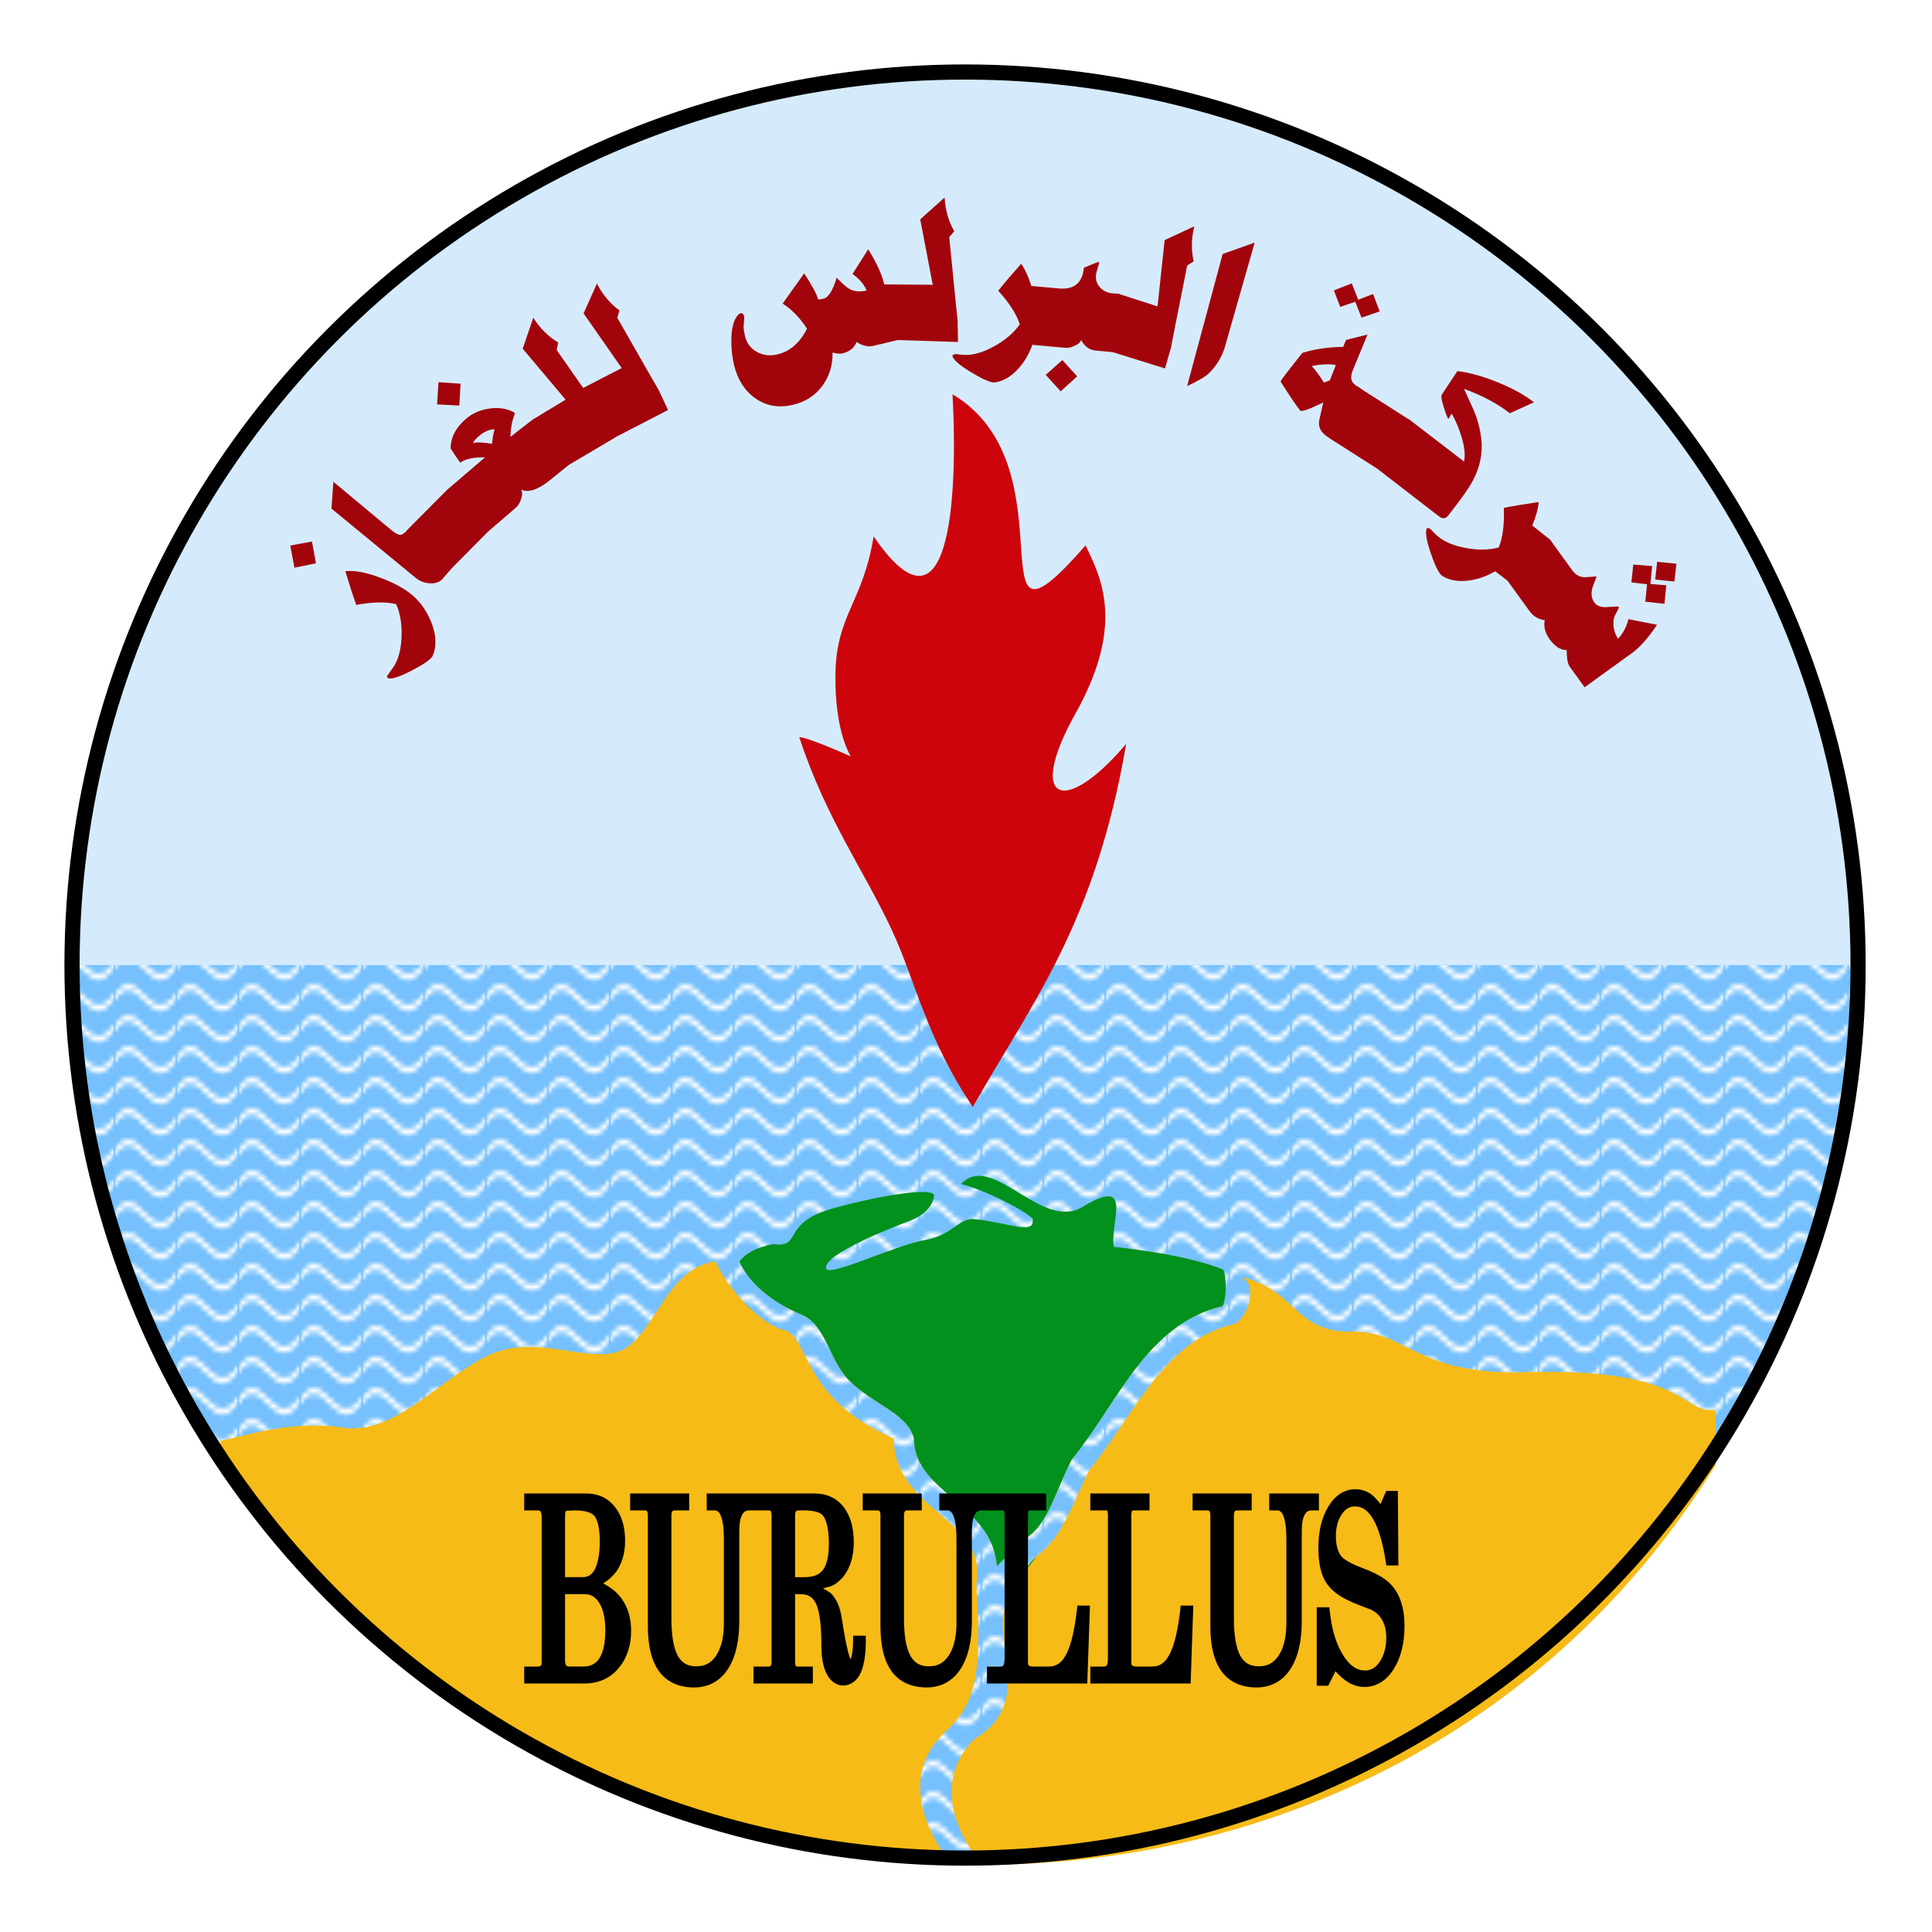
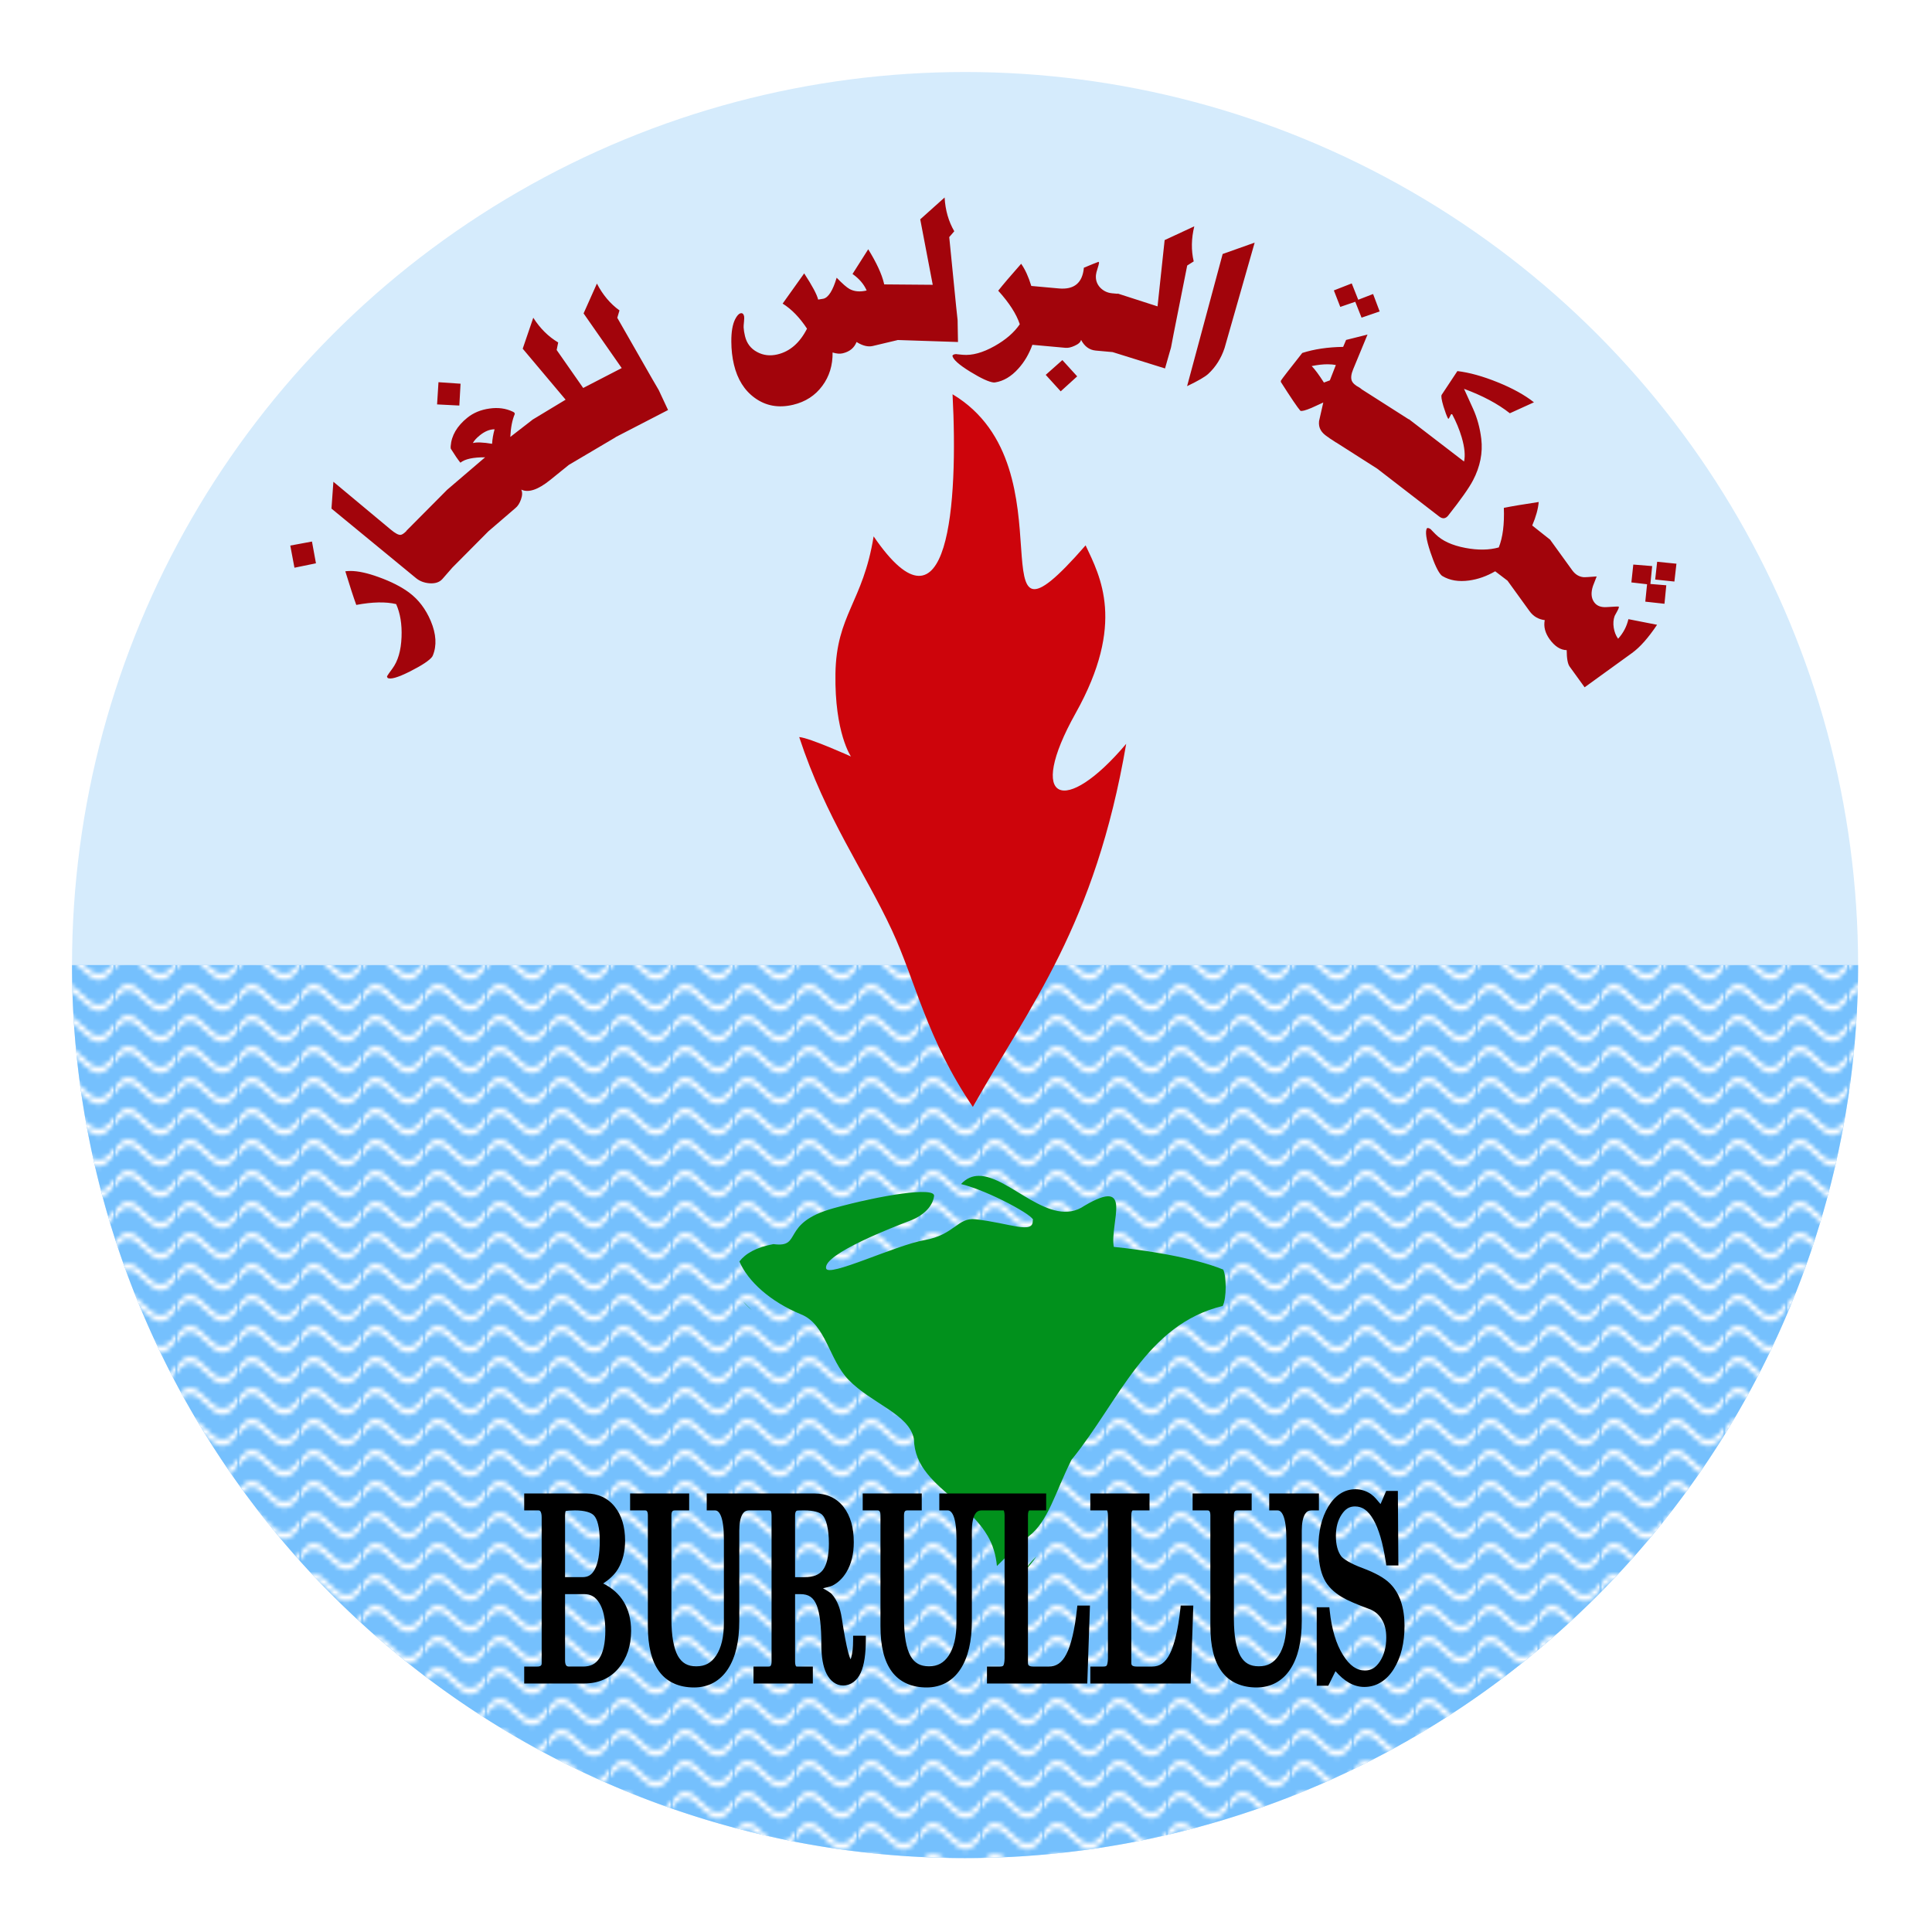
<svg xmlns="http://www.w3.org/2000/svg" xmlns:ns1="http://www.inkscape.org/namespaces/inkscape" xmlns:ns2="http://sodipodi.sourceforge.net/DTD/sodipodi-0.dtd" xmlns:xlink="http://www.w3.org/1999/xlink" width="339.665" height="339.665" viewBox="-4.999999945951023e-07 0.0 89.958 89.958" version="1.1" id="svg5" ns1:version="1.1 (c4e8f9e, 2021-05-24)" ns2:docname="bgc logo.svg">
  <ns2:namedview id="namedview7" pagecolor="#ffffff" bordercolor="#666666" borderopacity="1.0" ns1:pageshadow="2" ns1:pageopacity="0.0" ns1:pagecheckerboard="0" ns1:document-units="mm" showgrid="false" ns1:snap-global="false" ns1:zoom="0.87423759" ns1:cx="251.64784" ns1:cy="264.80216" ns1:window-width="1920" ns1:window-height="972" ns1:window-x="0" ns1:window-y="25" ns1:window-maximized="1" ns1:current-layer="layer2" lock-margins="true" fit-margin-top="3" fit-margin-left="3" fit-margin-right="3" fit-margin-bottom="3" />
  <defs id="defs2">
    <pattern ns1:collect="always" xlink:href="#Wavywhite" id="pattern28513" patternTransform="scale(0.093,0.241)" />
    <pattern ns1:collect="always" patternUnits="userSpaceOnUse" width="30.066" height="5.181" id="Wavywhite" ns1:stockid="Wavy white" ns1:isstock="true">
      <path style="fill:white;stroke:none;" d="M 7.597,0.061 C 5.079,-0.187 2.656,0.302 -0.01,1.788 L -0.01,3.061 C 2.773,1.431 5.173,1.052 7.472,1.280 C 9.770,1.508 11.969,2.361 14.253,3.218 C 18.820,4.931 23.804,6.676 30.066,3.061 L 30.062,1.788 C 23.622,5.497 19.246,3.770 14.691,2.061 C 12.413,1.207 10.115,0.311 7.597,0.061 z " id="path24554" />
    </pattern>
  </defs>
  <g ns1:groupmode="layer" id="layer2" ns1:label="Drawing" style="display:inline;opacity:1" transform="translate(-20.572,-26.479)">
    <circle style="fill:#d5ebfc;fill-opacity:1;stroke:none;stroke-width:0.706;stroke-miterlimit:4;stroke-dasharray:none" id="path4591" cx="65.507" cy="71.414" r="41.582" />
    <path style="fill:#75c0fd;fill-opacity:1;stroke:none;stroke-width:0.706;stroke-miterlimit:4;stroke-dasharray:none" id="path24958" ns2:type="arc" ns2:cx="65.507179" ns2:cy="71.413887" ns2:rx="41.582119" ns2:ry="41.582119" ns2:start="0" ns2:end="3.1415927" ns2:open="true" ns2:arc-type="arc" d="m 107.089,71.414 a 41.582,41.582 0 0 1 -20.791,36.011 41.582,41.582 0 0 1 -41.582,0 A 41.582,41.582 0 0 1 23.925,71.414" />
-     <path id="circle978" style="fill:url(#pattern28513);fill-opacity:1;stroke-width:0.706" d="m 107.089,71.414 a 41.582,41.582 0 0 1 -20.791,36.011 41.582,41.582 0 0 1 -41.582,0 A 41.582,41.582 0 0 1 23.925,71.414" />
+     <path id="circle978" style="fill:url(#pattern28513);fill-opacity:1;stroke-width:0.706" d="m 107.089,71.414 A 41.582,41.582 0 0 1 23.925,71.414" />
    <path style="font-variation-settings:normal;opacity:1;fill:#cd040b;fill-opacity:1;stroke:none;stroke-width:0.353;stroke-linecap:butt;stroke-linejoin:miter;stroke-miterlimit:4;stroke-dasharray:none;stroke-dashoffset:0;stroke-opacity:1;stop-color:#000000;stop-opacity:1" d="m 64.925,44.837 c 5.729,3.427 0.718,13.307 6.195,7.035 0.682,1.449 1.876,3.631 -0.461,7.809 -2.337,4.178 -0.513,4.822 2.351,1.432 -1.456,8.479 -4.471,12.162 -7.14,16.906 -2.159,-3.182 -2.665,-5.859 -3.772,-8.235 -1.285,-2.759 -3.071,-5.203 -4.313,-8.986 0.491,0.036 2.41,0.905 2.41,0.905 0,0 -0.765,-1.099 -0.723,-3.852 0.043,-2.754 1.283,-3.327 1.778,-6.398 3.507,5.125 3.943,-1.564 3.675,-6.615 z" id="path8522" ns2:nodetypes="cczccscczcc" />
-     <path id="path8" style="opacity:1;fill:#f7bb17;fill-opacity:1;stroke-width:0.107" d="m 203.322,321.551 c -8.824,1.176 -10.838,13.612 -16.859,15.785 -6,2.166 -15.025,-3.391 -23.541,0.977 -8.516,4.368 -16.19,13.858 -25.121,12.443 -8.931,-1.415 -18.007,1.667 -21.463,2.344 v 4.273 c 62.287,91.776 203.637,95.396 262.736,0 v -9.68 l -0.561,-0.033 c -5.376,0.394 -4.774,-7.448 -32.844,-6.645 -19.521,0.559 -20.565,-7.287 -30.65,-7.123 -10.085,0.164 -9.546,-7.466 -19.473,-9.629 v 0.002 c 2.813,0.874 2.043,5.905 -0.74,8.205 -12.632,2.771 -17.697,15.813 -25.869,25.869 -2.395,4.912 -4.692,11.461 -8.289,14.279 -3.635,2.848 -3.351,5.051 -5.738,8.184 -4.055,6.144 5.328,17.934 -6.133,24.727 -9.235,9.437 0.604,20.918 0.604,20.918 l -5.287,0.031 c 0,0 -10.427,-12.68 -0.529,-22.105 4.925,-4.695 6.821,-8.504 5.592,-26.057 0.505,-2.902 -1e-5,-4.886 -1.047,-6.691 -1.047,-1.805 -2.737,-3.41 -4.641,-5.064 -1.904,-1.654 -4.008,-3.349 -5.725,-5.512 -1.716,-2.162 -3.011,-4.867 -3.102,-8.221 l -0.004,-0.084 0.006,-0.084 c -16.598,-7.283 -14.588,-17.803 -19.287,-19.045 -4.598,-1.216 -10.101,-7.77 -12.035,-12.064 z m 6.418,3.389 c 2.007,2.294 4.979,4.419 8.697,5.945 4.304,1.766 4.869,7.939 8.26,11.451 4.088,4.235 10.657,6.035 11.508,10.395 0.068,2.524 0.947,4.356 2.332,6.102 1.385,1.745 3.309,3.33 5.271,5.035 1.963,1.705 3.977,3.542 5.385,5.969 0.873,1.506 1.422,3.275 1.602,5.246 1.991,-1.932 3.196,-3.345 5.654,-5.271 3.364,-2.635 4.571,-7.59 7.357,-13.211 l 0.088,-0.176 0.125,-0.154 c 8.238,-10.172 12.975,-23.622 26.443,-26.881 0.404,-0.773 0.554,-2.317 0.518,-3.73 l -20.393,11.076 -15.15,4.393 -29.934,-14.443 z" transform="scale(0.265)" />
    <path id="path10" style="fill:#01911c;fill-opacity:1;stroke-width:0.107" d="m 249.611,306.523 c -1.122,0.006 -2.172,0.418 -3.121,1.443 4.89,1.186 13.32,5.809 12.6,6.387 0.15,2.49 -4.022,0.474 -10.092,-0.207 -3.083,-0.346 -3.673,2.734 -8.9,3.662 -5.228,0.928 -17.01,6.659 -17.324,4.957 -0.466,-2.525 12.072,-7.337 14.701,-8.338 2.63,-1.001 4.048,-2.656 4.279,-4.352 0.231,-1.696 -9.422,-0.144 -17.662,2.135 -9.447,2.613 -5.338,7.024 -10.566,6.305 -3.019,0.556 -4.937,1.677 -5.977,3.055 1.513,3.49 5.388,7.057 10.889,9.314 4.304,1.766 4.869,7.939 8.26,11.451 4.088,4.235 10.657,6.035 11.508,10.395 0.068,2.524 0.947,4.356 2.332,6.102 1.385,1.745 3.309,3.33 5.271,5.035 1.963,1.705 3.977,3.542 5.385,5.969 0.873,1.506 1.422,3.275 1.602,5.246 1.991,-1.932 3.196,-3.345 5.654,-5.271 3.364,-2.635 4.571,-7.59 7.357,-13.211 l 0.088,-0.176 0.125,-0.154 c 8.238,-10.172 12.975,-23.622 26.443,-26.881 0.731,-1.397 0.648,-5.331 0.09,-6.4 -5.474,-2.222 -14.224,-3.47 -19.223,-3.988 -0.729,-4.292 3.581,-12.382 -5.154,-7.225 -6.032,4.146 -13.156,-5.279 -18.564,-5.252 z m -41.412,22.064 c 0.434,0.542 0.945,1.051 1.523,1.516 -0.521,-0.481 -1.031,-0.987 -1.523,-1.516 z m 51.539,44.809 c -0.944,0.874 -1.557,1.7 -2.043,2.523 0.754,-0.798 1.427,-1.64 2.043,-2.523 z" transform="scale(0.265)" />
    <path id="path22700" style="color:#000000;-inkscape-font-specification:'AppleMyungjo, Normal';fill:#000000;stroke-width:1.333;-inkscape-stroke:none" d="m 315.736,361.592 c -1.916,0 -3.554,1.103 -4.725,3.055 -1.169,1.949 -1.732,4.363 -1.732,7.199 0,2.29 0.317,4.135 1.021,5.547 h -0.002 c 0.615,1.238 1.675,2.281 3.111,3.139 0.994,0.596 2.571,1.276 4.791,2.092 0.966,0.358 1.676,0.941 2.203,1.805 l 0.002,0.004 0.002,0.004 c 0.52,0.828 0.797,1.88 0.797,3.203 0,1.691 -0.384,3.082 -1.135,4.234 -0.739,1.106 -1.546,1.564 -2.615,1.564 -1.406,0 -2.652,-0.812 -3.852,-2.725 -1.196,-1.908 -1.991,-4.501 -2.336,-7.787 l -0.062,-0.596 h -2.217 v 13.783 h 2.031 l 1.266,-2.555 c 1.463,1.693 3.144,2.771 5.064,2.771 2.127,0 3.928,-1.132 5.193,-3.178 1.26,-2.037 1.871,-4.57 1.871,-7.553 0,-3.177 -0.814,-5.695 -2.518,-7.412 l -0.002,-0.002 c -1.035,-1.044 -2.661,-1.928 -4.895,-2.756 -2.121,-0.792 -3.385,-1.608 -3.732,-2.102 l -0.002,-0.004 -0.002,-0.002 c -0.581,-0.807 -0.906,-1.96 -0.906,-3.516 0,-1.519 0.34,-2.753 1,-3.758 h 0.002 c 0.671,-1.024 1.386,-1.434 2.35,-1.434 1.252,0 2.266,0.66 3.207,2.264 0.941,1.604 1.702,4.129 2.215,7.539 l 0.086,0.566 h 2.119 l -0.09,-13.09 h -2.051 l -0.994,2.303 c -0.532,-0.63 -1.059,-1.307 -1.621,-1.703 -0.831,-0.597 -1.804,-0.902 -2.844,-0.902 z m -145.998,0.736 v 0.666 2.314 h 2.412 c 0.284,0 0.346,0.045 0.445,0.186 0.099,0.14 0.209,0.472 0.209,1.016 v 25.641 c 0,0.254 -0.053,0.342 -0.166,0.443 -0.097,0.076 -0.264,0.148 -0.596,0.148 h -2.305 v 2.98 h 10.555 c 2.463,0 4.531,-0.905 6.008,-2.664 v -0.002 c 1.483,-1.748 2.221,-3.98 2.221,-6.59 0,-3.937 -1.751,-6.766 -4.906,-8.316 1.073,-0.713 2,-1.538 2.619,-2.578 0.829,-1.391 1.23,-3.054 1.23,-4.941 0,-2.419 -0.587,-4.436 -1.809,-5.965 -1.21,-1.537 -2.963,-2.338 -5.045,-2.338 z m 18.607,0 v 0.666 2.314 h 2.543 c 0.278,0 0.346,0.052 0.416,0.137 0.07,0.085 0.162,0.302 0.162,0.717 v 19.48 c 0,3.452 0.624,6.123 1.992,7.979 1.368,1.856 3.493,2.797 6.129,2.797 2.496,0 4.557,-1.116 5.928,-3.209 1.369,-2.09 2.012,-4.926 2.012,-8.479 v -15.836 c 0,-1.353 0.212,-2.314 0.525,-2.855 0.313,-0.542 0.64,-0.73 1.268,-0.73 h 0.703 0.518 2.078 c 0.346,0 0.415,0.077 0.422,0.086 l 0.01,0.012 0.01,0.012 c 0.01,0.012 0.137,0.294 0.137,0.83 v 25.643 c 0,0.415 -0.091,0.63 -0.16,0.715 -0.069,0.084 -0.139,0.137 -0.418,0.137 h -2.596 v 2.98 h 10.428 v -2.98 h -2.754 c -0.18,0 -0.167,-0.007 -0.223,-0.088 -0.056,-0.082 -0.143,-0.333 -0.143,-0.764 v -11.873 h 0.92 c 1.48,0 2.321,0.577 2.898,2.012 0.497,1.251 0.799,3.58 0.799,6.867 0,2.143 0.278,3.84 0.916,5.115 l 0.002,0.004 0.002,0.002 c 0.65,1.26 1.678,2.053 2.893,2.053 1.358,0 2.484,-0.86 3.107,-2.248 0.623,-1.388 0.891,-3.315 0.891,-5.838 v -0.666 h -2.232 v 0.666 c 0,1.352 -0.116,2.403 -0.318,3.117 l -0.002,0.008 -0.002,0.008 c -0.047,0.179 -0.086,0.229 -0.133,0.348 -0.12,-0.285 -0.254,-0.637 -0.4,-1.195 -0.349,-1.329 -0.736,-3.378 -1.148,-6.113 h -0.002 c -0.26,-1.705 -0.816,-3.093 -1.717,-4.113 -0.348,-0.4 -1.029,-0.71 -1.572,-1.053 0.565,-0.153 1.271,-0.274 1.664,-0.477 h 0.002 c 0.983,-0.495 1.798,-1.287 2.432,-2.326 0.887,-1.455 1.314,-3.236 1.314,-5.295 0,-2.53 -0.574,-4.613 -1.779,-6.176 -1.209,-1.568 -2.972,-2.387 -5.074,-2.387 h -10.25 -0.518 -8.219 v 2.98 h 1.434 c 0.235,0 0.386,0.056 0.555,0.197 0.169,0.142 0.353,0.394 0.512,0.793 0.318,0.798 0.516,2.149 0.516,3.984 v 14.795 c 0,2.49 -0.474,4.382 -1.346,5.709 -0.87,1.323 -1.952,1.912 -3.49,1.912 -1.539,0 -2.523,-0.563 -3.252,-1.832 -0.715,-1.305 -1.131,-3.479 -1.131,-6.482 v -18.223 c 0,-0.409 0.092,-0.614 0.168,-0.701 0.076,-0.087 0.175,-0.152 0.488,-0.152 h 2.463 v -2.98 z m 40.867,0 v 0.666 2.314 h 2.543 c 0.278,0 0.346,0.052 0.416,0.137 0.07,0.085 0.162,0.302 0.162,0.717 v 19.48 c 0,3.452 0.624,6.123 1.992,7.979 1.368,1.856 3.493,2.797 6.129,2.797 2.496,0 4.557,-1.116 5.928,-3.209 1.369,-2.09 2.012,-4.926 2.012,-8.479 v -15.836 c 0,-1.353 0.212,-2.314 0.525,-2.855 0.313,-0.542 0.64,-0.73 1.268,-0.73 h 0.861 0.359 2.527 c 0.092,0 0.019,-0.045 0.072,0.051 0.053,0.095 0.135,0.387 0.135,0.846 v 25.078 c 0,0.735 -0.141,1.171 -0.215,1.281 -0.075,0.091 -0.201,0.178 -0.6,0.178 h -2.279 v 2.98 h 17.625 l 0.469,-13.697 h -2.213 l -0.065,0.594 c -0.401,3.691 -1.05,6.357 -1.859,7.924 -0.806,1.561 -1.763,2.199 -3.111,2.199 h -2.723 c -0.435,0 -0.661,-0.097 -0.758,-0.18 -0.097,-0.082 -0.162,-0.183 -0.162,-0.5 v -25.9 c 0,-0.431 0.087,-0.683 0.143,-0.766 0.056,-0.083 0.043,-0.088 0.223,-0.088 h 2.834 v -2.98 h -10.043 -0.359 -8.377 v 2.98 h 1.434 c 0.235,0 0.386,0.056 0.555,0.197 0.169,0.141 0.353,0.394 0.512,0.793 0.318,0.798 0.516,2.149 0.516,3.984 v 14.795 c 0,2.49 -0.474,4.382 -1.346,5.709 -0.87,1.323 -1.952,1.912 -3.49,1.912 -1.539,0 -2.523,-0.563 -3.252,-1.832 -0.715,-1.305 -1.131,-3.479 -1.131,-6.482 v -18.223 c 0,-0.409 0.092,-0.614 0.168,-0.701 0.076,-0.087 0.175,-0.152 0.488,-0.152 h 2.463 v -2.98 z m 39.994,0 v 0.666 2.314 h 2.887 c 0.092,0 0.019,-0.045 0.072,0.051 0.053,0.095 0.135,0.387 0.135,0.846 v 25.078 c 0,0.735 -0.141,1.171 -0.215,1.281 -0.075,0.091 -0.201,0.178 -0.6,0.178 h -2.279 v 2.98 h 17.625 l 0.469,-13.697 h -2.213 l -0.065,0.594 c -0.401,3.69 -1.052,6.356 -1.861,7.924 -0.807,1.562 -1.762,2.199 -3.109,2.199 h -2.723 c -0.435,0 -0.662,-0.097 -0.76,-0.18 -0.098,-0.083 -0.162,-0.183 -0.162,-0.5 v -25.9 c 0,-0.431 0.087,-0.683 0.143,-0.766 0.056,-0.083 0.043,-0.088 0.223,-0.088 h 2.834 v -2.98 z m 17.971,0 v 0.666 2.314 h 2.545 c 0.278,0 0.347,0.052 0.416,0.137 0.069,0.085 0.16,0.301 0.16,0.717 v 19.48 c 0,3.452 0.625,6.123 1.994,7.979 1.369,1.856 3.493,2.797 6.129,2.797 2.496,0 4.555,-1.116 5.926,-3.209 1.369,-2.09 2.012,-4.926 2.012,-8.479 v -15.836 c 0,-1.353 0.212,-2.314 0.525,-2.855 0.313,-0.542 0.64,-0.73 1.268,-0.73 h 1.221 v -2.98 h -8.734 v 2.98 h 1.432 c 0.235,0 0.386,0.056 0.555,0.197 0.169,0.141 0.353,0.394 0.512,0.793 0.318,0.798 0.516,2.149 0.516,3.984 v 14.795 c 0,2.49 -0.474,4.383 -1.346,5.709 -0.87,1.323 -1.95,1.912 -3.488,1.912 -1.539,0 -2.523,-0.563 -3.252,-1.832 -0.715,-1.305 -1.133,-3.48 -1.133,-6.482 v -18.223 c 0,-0.409 0.092,-0.614 0.168,-0.701 0.076,-0.087 0.175,-0.152 0.488,-0.152 h 2.465 v -2.98 z m -108.523,2.98 c 1.764,0 2.844,0.372 3.326,0.879 l 0.002,0.002 0.002,0.002 c 0.585,0.605 1.027,2.097 1.027,4.482 0,2.284 -0.32,3.95 -0.855,4.959 -0.535,1.009 -1.174,1.404 -2.207,1.404 h -3.035 v -10.789 c 0,-0.416 0.055,-0.706 0.1,-0.818 0.003,-0.007 0.002,-0.006 0.004,-0.012 0.3,-0.061 0.862,-0.109 1.637,-0.109 z m 40.285,0 c 1.681,0 2.718,0.339 3.156,0.766 0.668,0.654 1.176,2.343 1.176,5.076 0,2.237 -0.407,3.777 -1.057,4.629 -0.631,0.822 -1.627,1.258 -3.223,1.258 h -1.66 v -10.832 c 0,-0.357 0.068,-0.58 0.133,-0.689 0.065,-0.109 0.104,-0.143 0.256,-0.18 -0.083,0.02 0.089,-0.009 0.303,-0.016 0.217,-0.007 0.524,-0.012 0.916,-0.012 z m -42.025,14.709 h 3.354 c 1.174,0 1.978,0.459 2.66,1.553 0.682,1.094 1.062,2.688 1.062,4.809 0,2.27 -0.386,3.905 -1.041,4.906 -0.655,1.001 -1.529,1.457 -2.893,1.457 h -2.381 c -0.341,0 -0.457,-0.071 -0.557,-0.191 -0.099,-0.121 -0.205,-0.39 -0.205,-0.877 z" transform="scale(0.265)" />
    <path id="path3591" style="font-size:60.851px;line-height:1.25;font-family:'PT Bold Heading';-inkscape-font-specification:'PT Bold Heading, Normal';fill:#a2040b;fill-opacity:1;stroke-width:0.858" d="m 243.6,134.625 -4.279,3.834 2.197,11.502 -8.527,-0.07 -0.051,-0.215 c -0.382,-1.608 -1.301,-3.594 -2.758,-5.957 l -2.758,4.34 c 1.171,0.824 2,1.791 2.482,2.904 -1.163,0.276 -2.159,0.192 -2.988,-0.254 -0.501,-0.271 -1.262,-0.935 -2.281,-1.99 -0.671,2.249 -1.446,3.478 -2.326,3.688 -0.065,0.015 -0.374,0.067 -0.928,0.152 -0.212,-0.891 -1.03,-2.426 -2.453,-4.602 l -3.785,5.307 c 1.562,0.972 2.99,2.441 4.283,4.406 -1.267,2.493 -2.998,4.002 -5.193,4.523 -1.293,0.307 -2.479,0.169 -3.559,-0.412 -1.128,-0.593 -1.844,-1.53 -2.148,-2.812 -0.137,-0.576 -0.216,-1.079 -0.238,-1.51 -0.012,-0.146 0.009,-0.49 0.065,-1.031 0.049,-0.471 0.054,-0.788 0.016,-0.951 -0.098,-0.413 -0.304,-0.583 -0.619,-0.508 -0.326,0.077 -0.648,0.436 -0.967,1.074 -0.45,0.91 -0.669,2.212 -0.656,3.908 0.007,1.433 0.16,2.776 0.457,4.025 0.614,2.586 1.835,4.54 3.664,5.861 1.942,1.41 4.184,1.813 6.727,1.209 2.173,-0.516 3.885,-1.623 5.135,-3.32 1.236,-1.66 1.839,-3.617 1.809,-5.871 0.683,0.217 1.278,0.264 1.789,0.143 1.206,-0.286 2.014,-0.948 2.422,-1.986 1.065,0.665 2.015,0.9 2.852,0.701 l 4.336,-1.031 -0.004,-0.019 10.637,0.35 -0.053,-3 -0.01,-0.738 -0.008,-0.15 c 0.023,0.2 -0.061,-0.577 -0.25,-2.334 l -1.215,-12.213 0.883,-1.023 c -1.005,-1.733 -1.571,-3.709 -1.697,-5.928 z m 43.873,5.061 -5.209,2.422 -1.246,11.645 -6.994,-2.256 -0.004,0.045 -0.969,-0.088 c -0.845,-0.077 -1.556,-0.416 -2.129,-1.018 -0.561,-0.612 -0.803,-1.34 -0.727,-2.186 0.024,-0.267 0.113,-0.633 0.268,-1.102 0.156,-0.479 0.249,-0.836 0.281,-1.068 l -0.086,-0.16 c -0.615,0.225 -1.476,0.574 -2.584,1.045 -0.242,2.669 -1.709,3.881 -4.4,3.637 l -4.838,-0.438 c -0.493,-1.615 -1.087,-2.914 -1.783,-3.896 -1.825,2.066 -3.168,3.642 -4.029,4.73 1.937,2.138 3.2,4.103 3.789,5.895 -0.996,1.457 -2.474,2.737 -4.436,3.838 -2.08,1.168 -3.944,1.677 -5.59,1.527 -0.886,-0.08 -1.247,-0.121 -1.084,-0.123 -0.376,9.8e-4 -0.621,0.092 -0.73,0.277 0.087,0.647 1.135,1.59 3.143,2.826 1.933,1.185 3.305,1.813 4.117,1.887 0.067,0.006 0.147,0.002 0.238,-0.012 1.478,-0.225 2.84,-1.032 4.088,-2.422 1.059,-1.171 1.881,-2.566 2.465,-4.184 l 5.84,0.529 c 0.445,0.04 0.971,-0.078 1.58,-0.359 0.677,-0.297 1.056,-0.645 1.137,-1.041 0.602,1.154 1.465,1.781 2.588,1.883 l 2.957,0.268 9.207,2.871 0.822,-2.887 0.207,-0.707 0.035,-0.146 c -0.037,0.198 0.109,-0.571 0.439,-2.307 l 2.393,-12.039 1.143,-0.723 c -0.457,-1.95 -0.424,-4.005 0.102,-6.164 z m 10.609,2.865 -5.623,1.998 -6.25,23.221 c 1.917,-0.917 3.156,-1.635 3.717,-2.154 1.309,-1.213 2.265,-2.727 2.867,-4.539 z m 17.057,7.168 -3.141,1.229 1.127,2.898 2.633,-0.904 1.105,2.793 3.182,-1.092 -1.154,-3.064 -2.611,1.01 z m -132.627,0.023 -2.342,5.246 6.699,9.605 -6.768,3.498 -4.662,-6.674 0.268,-1.324 c -1.723,-1.021 -3.182,-2.468 -4.377,-4.342 l -1.857,5.436 7.539,8.961 -5.879,3.551 0.01,0.014 -3.848,2.979 c 0.08,-1.659 0.342,-2.998 0.783,-4.016 l -0.039,-0.207 c -0.063,-0.078 -0.162,-0.147 -0.299,-0.209 -1.224,-0.59 -2.595,-0.775 -4.111,-0.555 -1.523,0.212 -2.819,0.75 -3.887,1.613 -1.815,1.468 -2.789,3.132 -2.922,4.992 -0.016,0.229 -0.008,0.38 0.023,0.455 0.686,1.097 1.246,1.915 1.682,2.453 0.799,-0.646 2.247,-0.962 4.342,-0.947 l -6.686,5.719 -0.006,0.006 -0.068,0.059 0.006,0.006 -7.086,7.133 0.021,0.021 c -0.436,0.436 -0.781,0.666 -1.037,0.684 -0.37,0.033 -0.944,-0.276 -1.725,-0.928 l -10.078,-8.402 -0.336,4.713 14.848,12.211 c 0.637,0.527 1.418,0.83 2.342,0.91 1.027,0.081 1.796,-0.173 2.311,-0.762 l 1.732,-1.984 6.33,-6.373 4.752,-4.086 c 0.417,-0.337 0.745,-0.846 0.984,-1.527 0.248,-0.689 0.264,-1.263 0.051,-1.723 1.255,0.593 2.952,0.026 5.088,-1.701 l 3.27,-2.643 8.211,-4.852 -0.01,-0.018 9.232,-4.771 -1.271,-2.719 -0.309,-0.67 -0.07,-0.135 c 0.102,0.173 -0.29,-0.503 -1.18,-2.029 l -6.092,-10.654 0.387,-1.295 c -1.624,-1.172 -2.946,-2.744 -3.967,-4.719 z m 135.4,8.965 -3.766,0.943 -0.516,1.221 c -2.683,0.037 -5.077,0.393 -7.184,1.066 -2.273,2.874 -3.522,4.492 -3.746,4.854 l -0.025,0.232 c 1.799,2.824 2.945,4.515 3.438,5.07 0.243,0.113 0.894,-0.055 1.953,-0.502 0.688,-0.311 1.379,-0.626 2.072,-0.947 l -0.744,3.271 c -0.13,1.252 0.436,2.039 1.473,2.738 l 0.355,0.24 -0.01,0.014 0.555,0.354 0.59,0.398 0.01,-0.016 7.244,4.621 10.881,8.4 c 0.604,0.477 1.143,0.419 1.613,-0.176 0,0 0,-0.002 0,-0.002 2.215,-2.803 3.665,-4.862 4.346,-6.174 1.254,-2.397 1.738,-4.826 1.449,-7.289 -0.231,-1.905 -0.712,-3.665 -1.441,-5.281 l -1.59,-3.5 c 3.265,1.2 5.948,2.631 8.051,4.293 l 4.236,-1.926 c -1.63,-1.288 -3.756,-2.463 -6.377,-3.523 -2.621,-1.061 -4.98,-1.715 -7.076,-1.963 l -2.756,4.164 c -0.135,0.207 -0.031,0.886 0.311,2.039 0.308,0.998 0.573,1.706 0.797,2.125 l 0.066,0.051 0.088,-0.059 0.391,-0.736 0.178,-0.01 c 0.702,1.309 1.264,2.662 1.682,4.061 0.516,1.76 0.654,3.18 0.414,4.258 l -9.703,-7.451 -0.021,0.029 -8.223,-5.244 c -0.189,-0.151 -0.365,-0.296 -0.469,-0.35 -0.705,-0.363 -1.141,-0.759 -1.311,-1.186 -0.189,-0.487 -0.107,-1.16 0.248,-2.02 z m -53.615,4.482 -2.926,2.596 2.631,2.896 2.896,-2.631 z m 46.641,0.738 c 0.506,0.003 0.977,0.045 1.41,0.127 l -1.053,2.699 -1.045,0.385 c -0.882,-1.384 -1.599,-2.348 -2.146,-2.895 1.045,-0.215 1.99,-0.321 2.834,-0.316 z m -156.264,3.148 -0.246,3.904 3.91,0.199 0.215,-3.836 z m 9.857,8.273 c -0.243,0.872 -0.39,1.722 -0.438,2.551 -1.592,-0.264 -2.719,-0.307 -3.381,-0.131 0.228,-0.429 0.638,-0.882 1.229,-1.359 0.868,-0.702 1.732,-1.056 2.59,-1.061 z M 347.992,188.125 c -2.726,0.409 -4.768,0.752 -6.127,1.031 0.108,2.883 -0.189,5.201 -0.891,6.951 -1.7,0.476 -3.654,0.505 -5.863,0.086 -2.344,-0.443 -4.099,-1.251 -5.264,-2.424 -0.561,-0.565 -0.824,-0.841 -0.791,-0.826 -0.273,-0.216 -0.506,-0.29 -0.697,-0.223 -0.349,0.552 -0.152,1.946 0.59,4.184 0.719,2.151 1.365,3.515 1.939,4.094 0.047,0.048 0.111,0.095 0.189,0.143 1.3,0.771 2.862,1.029 4.688,0.775 1.564,-0.215 3.09,-0.754 4.578,-1.617 l 2.166,1.65 3.869,5.35 c 0.661,0.914 1.551,1.44 2.672,1.58 -0.223,1.14 0.065,2.261 0.863,3.365 0.903,1.249 1.902,1.887 2.994,1.91 0.006,1.457 0.179,2.42 0.52,2.891 l 2.631,3.637 8.334,-6.027 c 1.394,-1.008 2.858,-2.66 4.395,-4.957 l -5.035,-0.988 c -0.306,1.31 -0.911,2.457 -1.812,3.439 -0.393,-0.543 -0.649,-1.19 -0.768,-1.945 -0.119,-0.755 -0.063,-1.443 0.164,-2.062 l 0.461,-0.85 c 0.238,-0.434 0.323,-0.697 0.258,-0.787 -0.091,-0.031 -0.788,-9.2e-4 -2.09,0.086 -1.02,0.076 -1.762,-0.207 -2.227,-0.85 -0.53,-0.733 -0.6,-1.688 -0.211,-2.865 l 0.652,-1.672 c -1.353,0.11 -2.136,0.153 -2.348,0.127 -0.778,-0.085 -1.43,-0.489 -1.953,-1.213 l -3.857,-5.334 0.01,-0.01 -0.043,-0.033 -0.037,-0.053 -0.016,0.01 -3.082,-2.443 c 0.661,-1.553 1.04,-2.929 1.139,-4.129 z m -215.547,6.947 -3.811,0.709 0.734,3.891 3.777,-0.775 z m 236.357,3.555 -0.346,3.123 3.375,0.352 0.359,-3.135 z m -4.193,0.49 -0.336,3.137 2.756,0.322 -0.312,3.059 3.371,0.373 0.318,-3.248 -2.793,-0.232 0.312,-3.143 z m -225.418,1.127 c -0.311,-3.8e-4 -0.608,0.019 -0.887,0.057 0.806,2.636 1.449,4.605 1.926,5.908 2.835,-0.532 5.169,-0.58 7.004,-0.145 0.721,1.611 1.037,3.54 0.949,5.787 -0.092,2.384 -0.633,4.238 -1.621,5.562 -0.414,0.555 -0.728,1.003 -0.941,1.346 l 0.098,0.262 c 0.472,0.338 1.802,-0.043 3.988,-1.143 2.088,-1.062 3.373,-1.914 3.854,-2.559 0.04,-0.054 0.078,-0.124 0.113,-0.209 0.726,-1.757 0.606,-3.782 -0.357,-6.076 -0.887,-2.097 -2.144,-3.753 -3.773,-4.969 -1.396,-1.042 -3.195,-1.958 -5.393,-2.748 -1.958,-0.714 -3.61,-1.073 -4.959,-1.074 z" transform="scale(0.265)" />
-     <circle style="fill:none;stroke:#000000;stroke-width:0.706;stroke-miterlimit:4;stroke-dasharray:none" id="path43" cx="65.507" cy="71.414" r="41.582" />
  </g>
</svg>